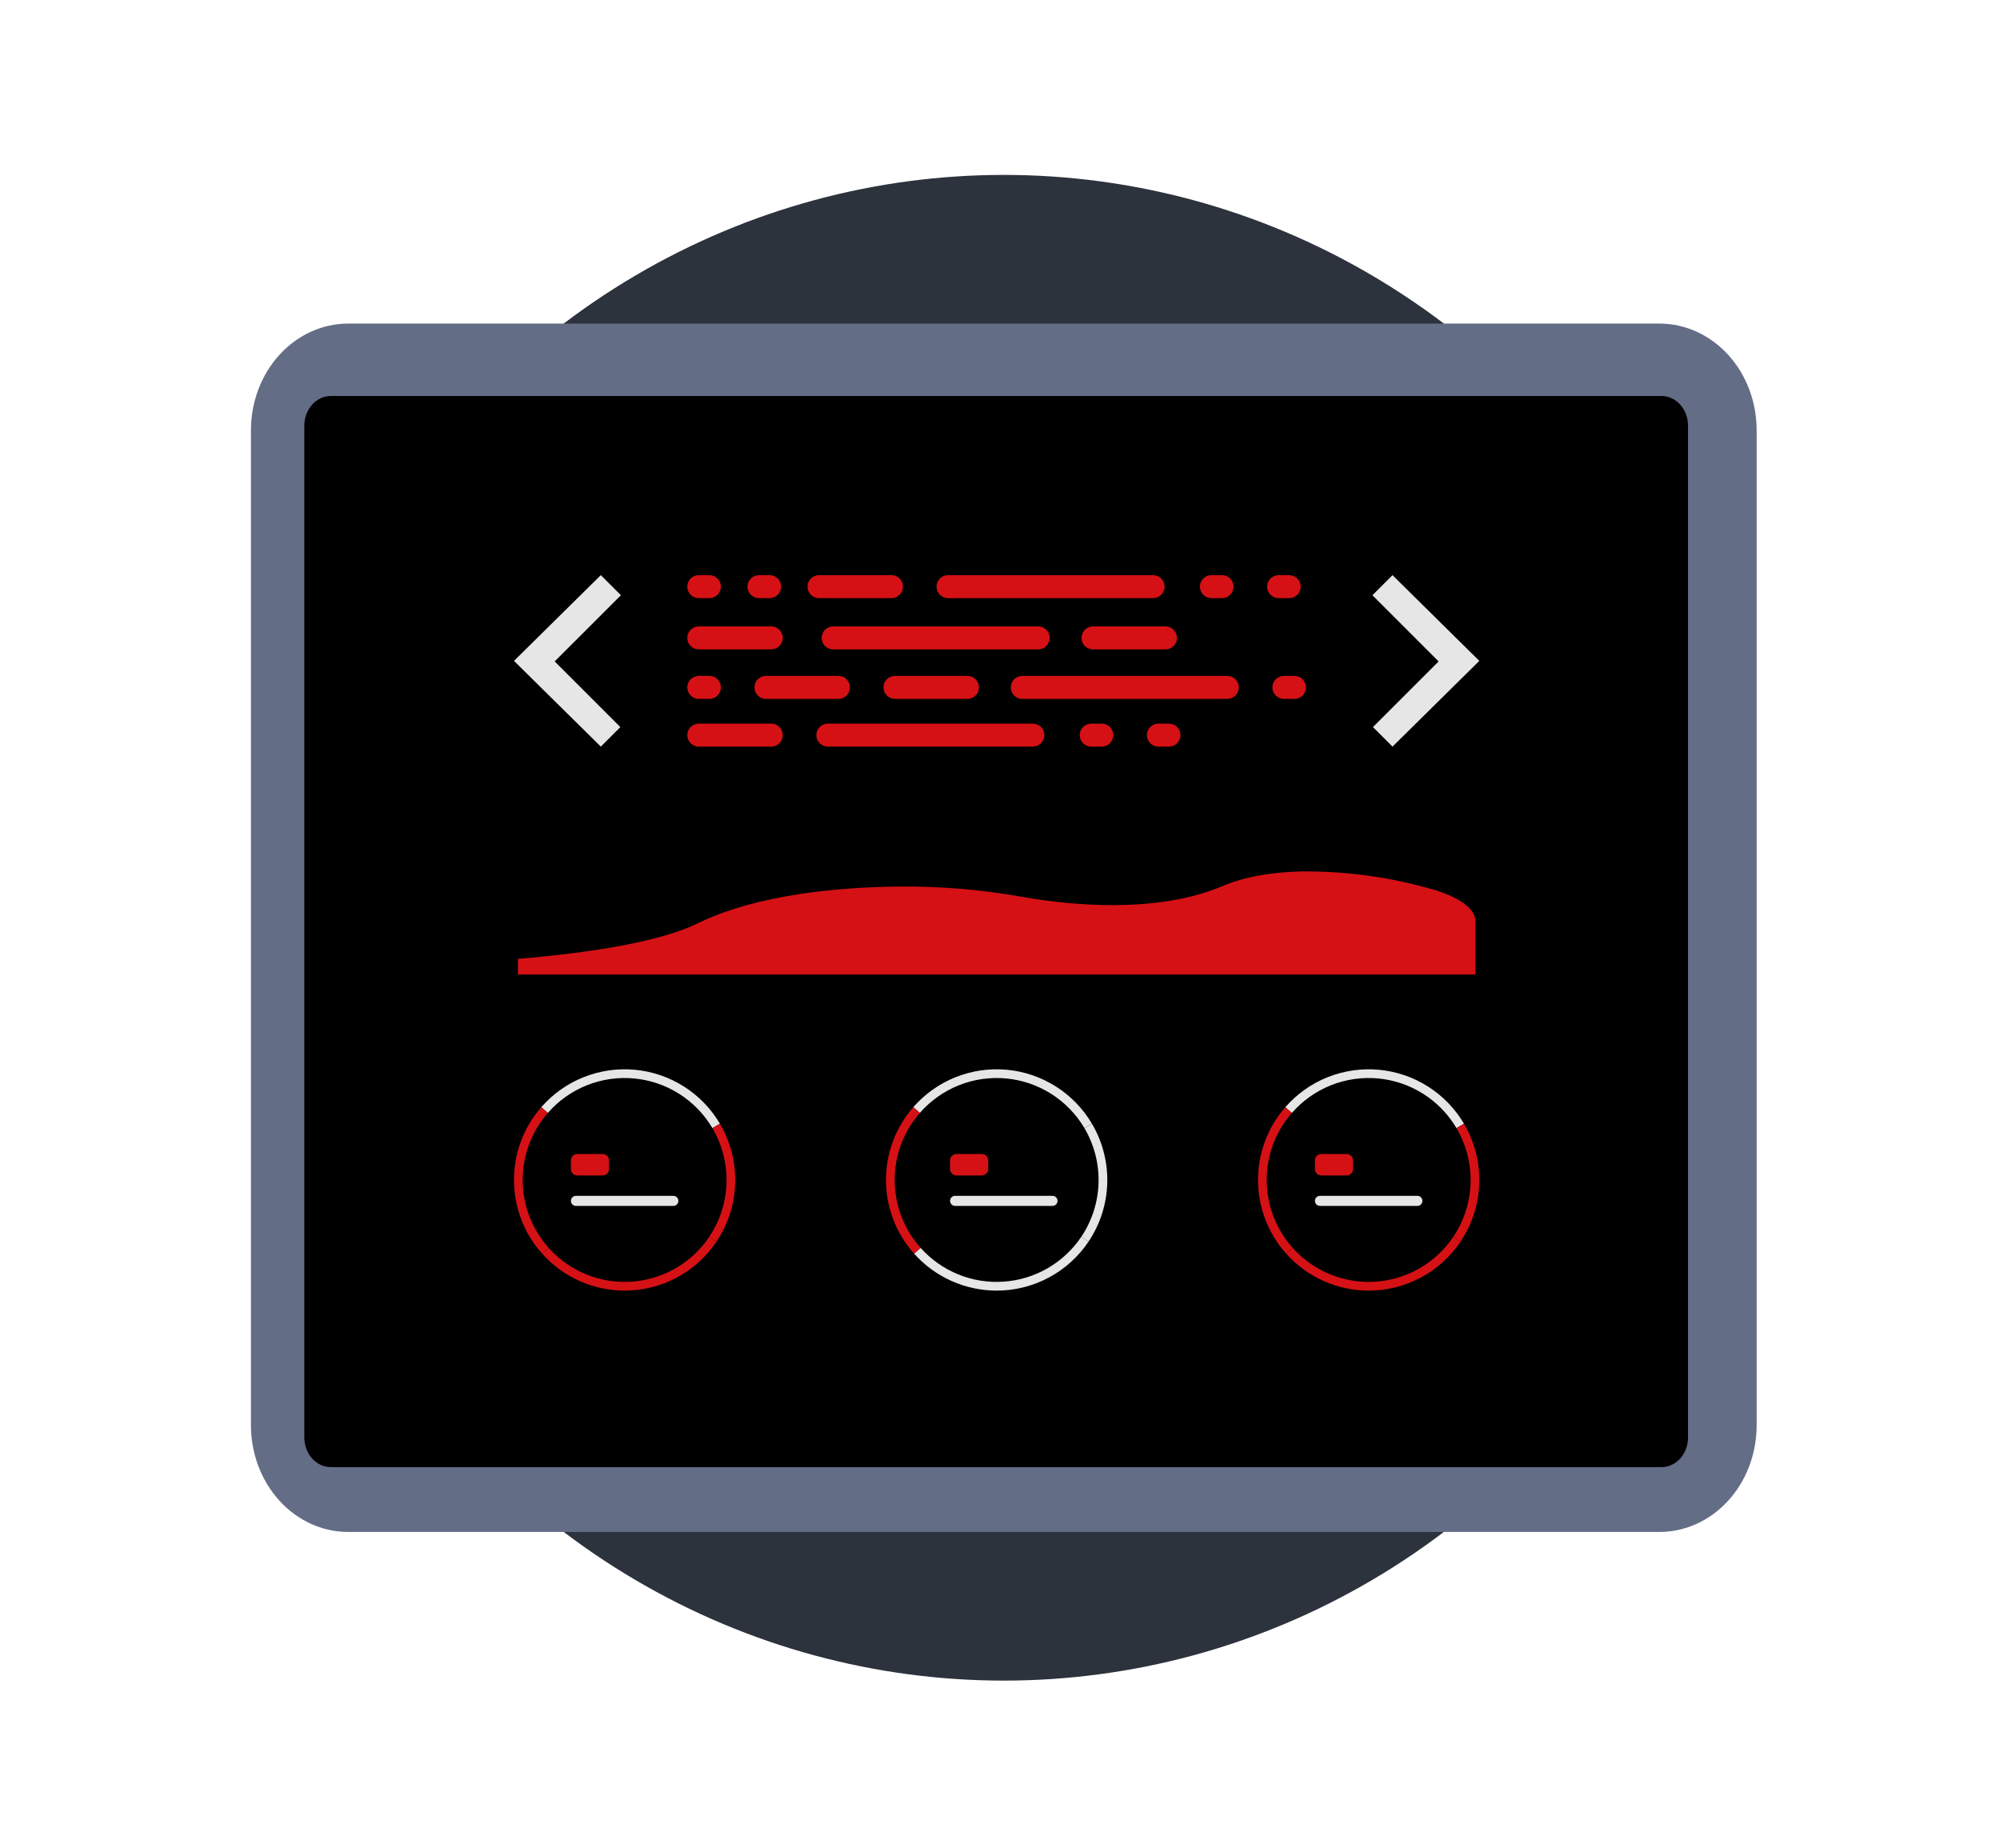
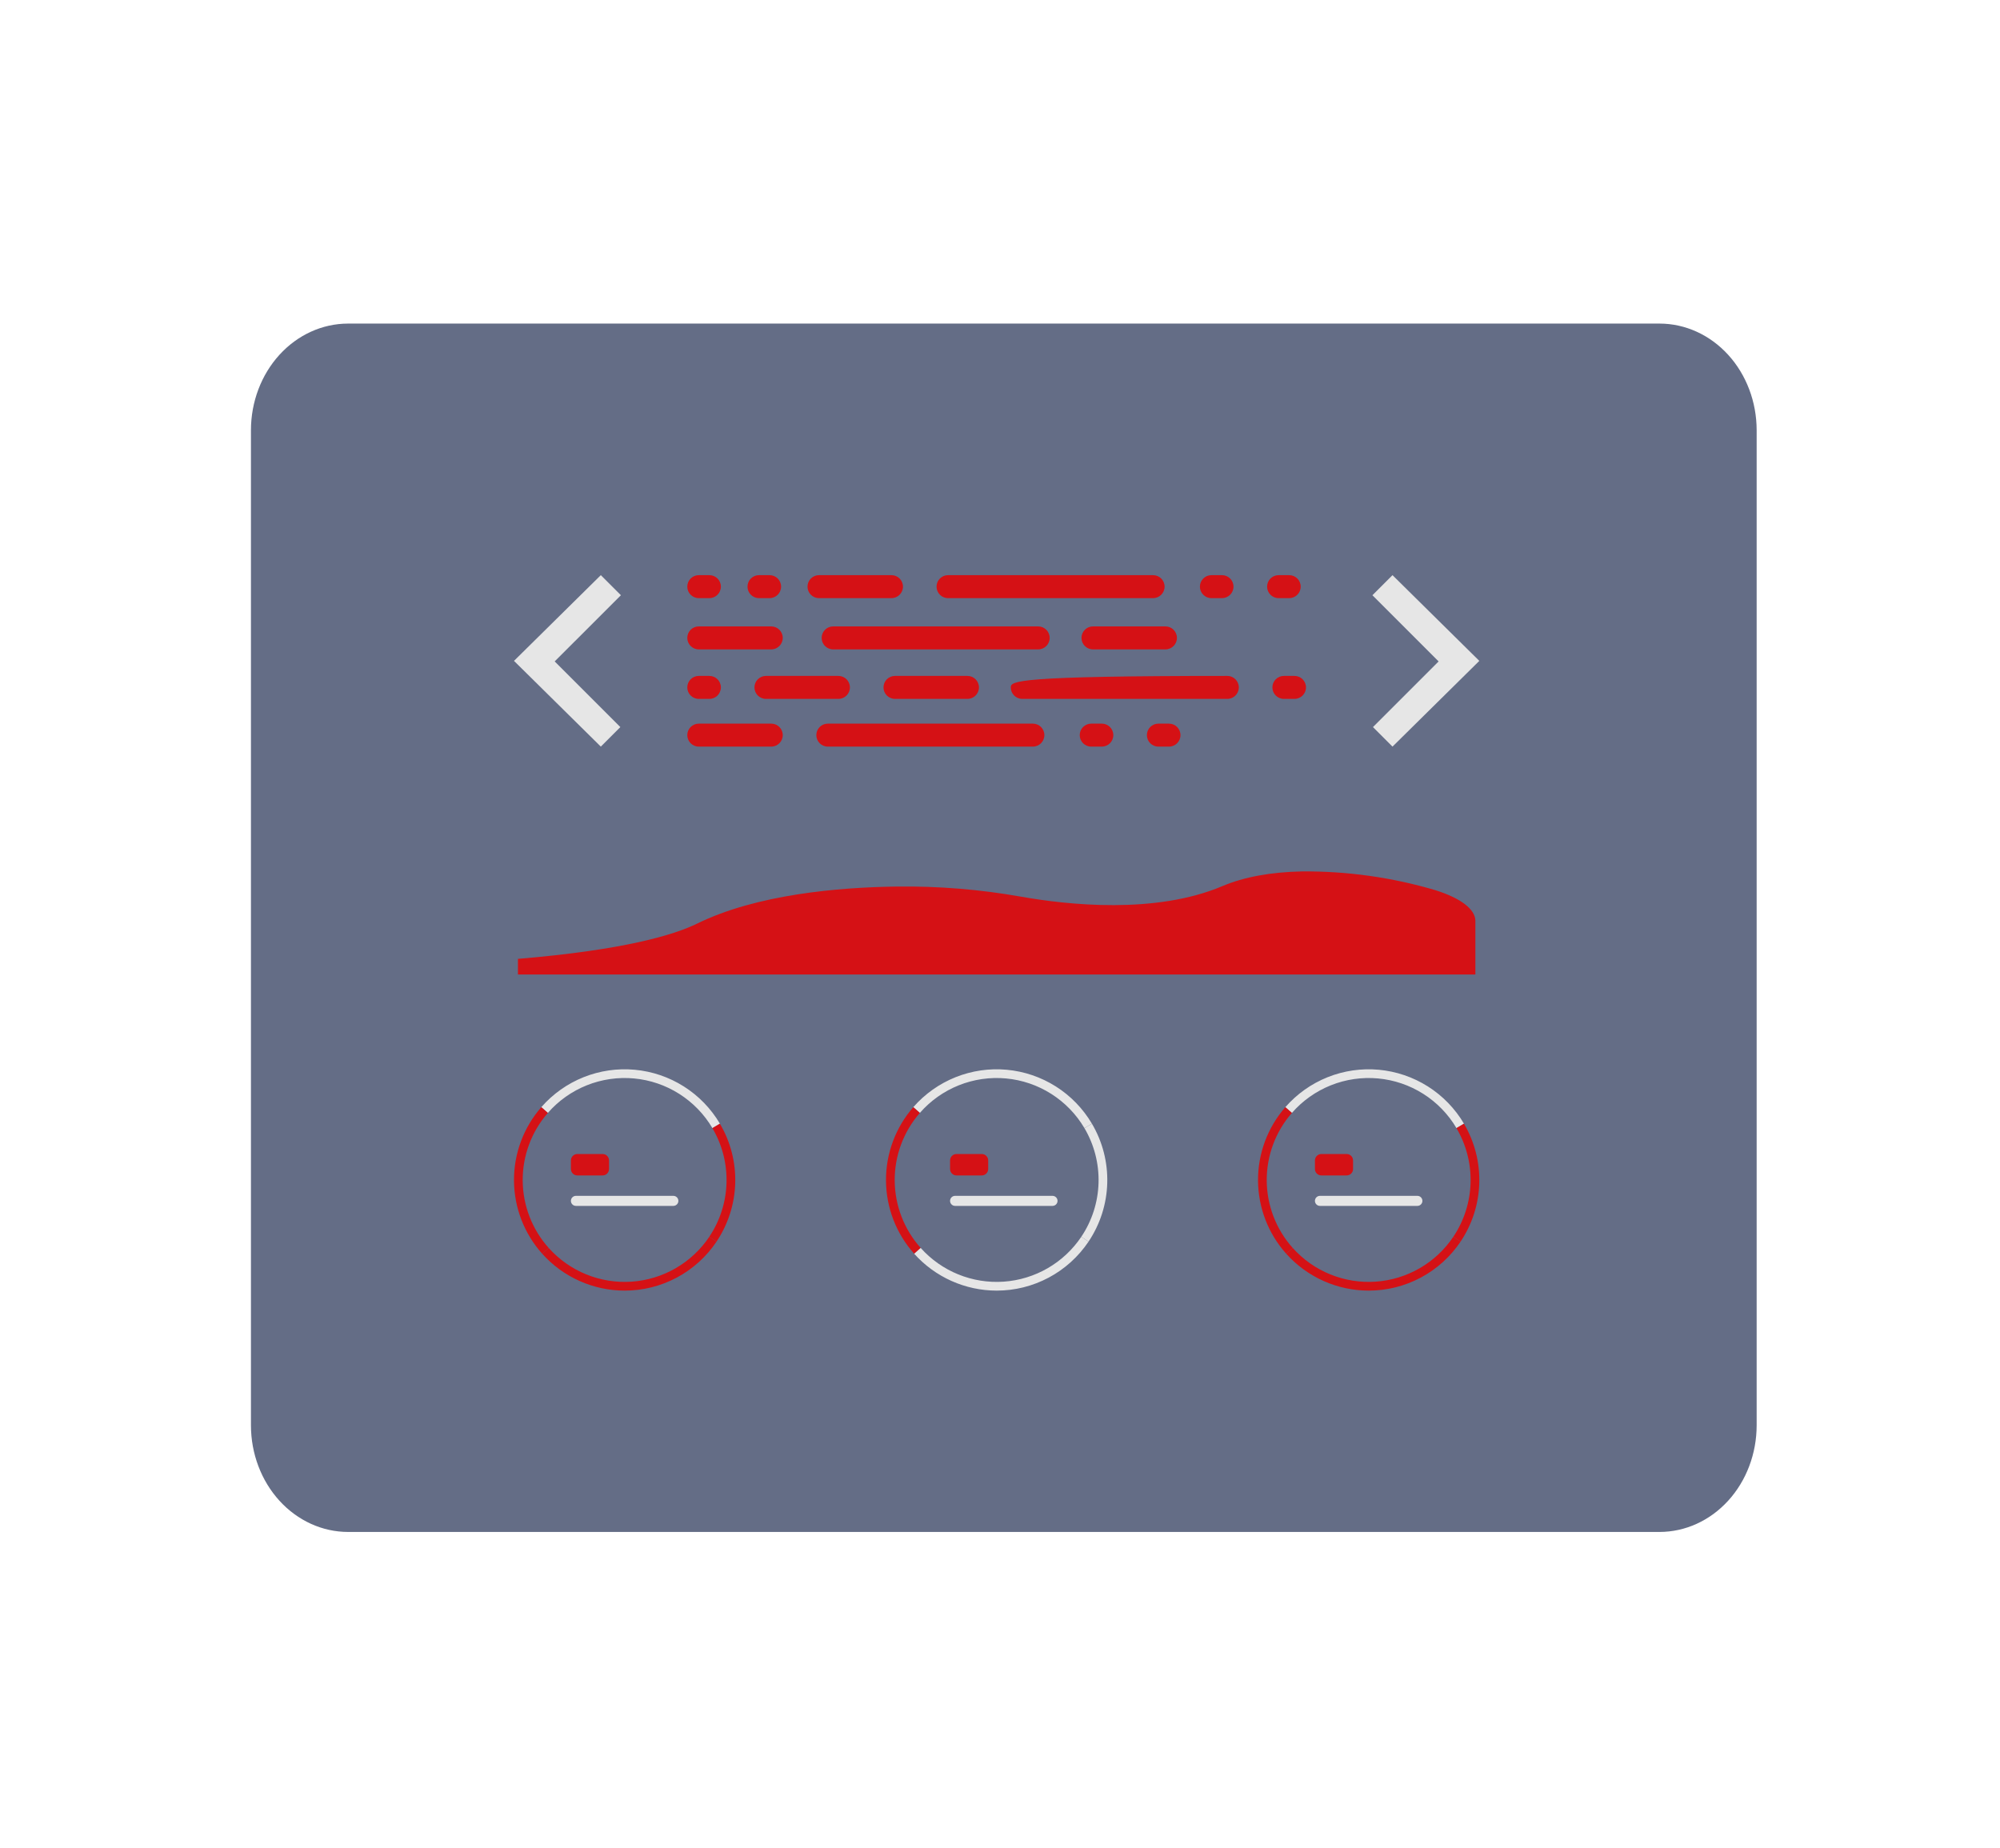
<svg xmlns="http://www.w3.org/2000/svg" width="263" height="243" viewBox="0 0 263 243" fill="none">
-   <ellipse cx="131.999" cy="122" rx="96.995" ry="99" fill="#2D333D" />
  <path d="M33 187.436V56.566C33.004 52.851 34.35 49.288 36.744 46.661C39.137 44.033 42.382 42.555 45.767 42.551L218.232 42.551C221.617 42.555 224.862 44.033 227.256 46.66C229.65 49.288 230.996 52.85 231 56.566V187.436C230.996 191.152 229.65 194.715 227.256 197.342C224.862 199.97 221.617 201.448 218.232 201.452H45.767C42.382 201.447 39.137 199.969 36.744 197.342C34.35 194.714 33.004 191.152 33 187.436Z" fill="#646D86" />
-   <path d="M40.017 189.032V55.972C40.018 54.939 40.386 53.948 41.041 53.217C41.696 52.486 42.583 52.075 43.509 52.074L218.484 52.074C219.41 52.075 220.298 52.486 220.953 53.217C221.607 53.948 221.976 54.939 221.977 55.972V189.032C221.976 190.065 221.607 191.056 220.953 191.787C220.298 192.518 219.41 192.929 218.484 192.93H43.509C42.583 192.929 41.696 192.518 41.041 191.787C40.386 191.056 40.018 190.065 40.017 189.032Z" fill="black" />
  <path d="M93.683 148.346C92.604 146.52 91.107 144.975 89.314 143.84C87.522 142.704 85.486 142.011 83.374 141.815C81.261 141.62 79.132 141.929 77.162 142.717C75.193 143.505 73.438 144.749 72.043 146.347L71.18 145.593C72.694 143.858 74.599 142.508 76.737 141.652C78.875 140.797 81.186 140.461 83.479 140.673C85.772 140.885 87.982 141.638 89.927 142.87C91.873 144.103 93.498 145.78 94.668 147.763L93.683 148.346Z" fill="#E6E6E6" />
  <path d="M94.221 163.274L93.269 162.635C94.678 160.535 95.464 158.079 95.536 155.551C95.609 153.024 94.966 150.527 93.681 148.349L94.666 147.766C96.062 150.13 96.76 152.84 96.682 155.584C96.603 158.328 95.749 160.994 94.221 163.274Z" fill="#D51115" />
  <path d="M71.3 164.868C68.931 162.223 67.612 158.803 67.59 155.253C67.568 151.703 68.845 148.268 71.18 145.594L72.043 146.348C69.891 148.811 68.715 151.976 68.735 155.247C68.755 158.518 69.971 161.668 72.153 164.105L71.3 164.868Z" fill="#D51115" />
  <path d="M82.141 169.716C80.095 169.714 78.073 169.282 76.205 168.446C74.337 167.611 72.666 166.392 71.301 164.869L72.154 164.106C73.516 165.628 75.209 166.818 77.101 167.586C78.993 168.354 81.036 168.68 83.074 168.538C85.111 168.396 87.09 167.79 88.857 166.767C90.625 165.744 92.135 164.331 93.274 162.635L94.225 163.274C92.894 165.257 91.096 166.883 88.989 168.006C86.882 169.13 84.53 169.717 82.142 169.716H82.141Z" fill="#D51115" />
  <path d="M142.601 148.346C141.522 146.52 140.025 144.975 138.232 143.84C136.44 142.704 134.404 142.011 132.292 141.815C130.179 141.62 128.05 141.929 126.08 142.717C124.111 143.505 122.356 144.749 120.961 146.347L120.098 145.593C121.612 143.858 123.517 142.508 125.655 141.652C127.793 140.797 130.104 140.461 132.397 140.673C134.69 140.885 136.9 141.638 138.845 142.87C140.791 144.103 142.416 145.78 143.586 147.763L142.601 148.346Z" fill="#E6E6E6" />
  <path d="M143.142 163.274L142.191 162.635C143.6 160.535 144.386 158.079 144.458 155.551C144.531 153.024 143.888 150.527 142.603 148.349L143.588 147.766C144.984 150.13 145.682 152.84 145.603 155.584C145.525 158.328 144.671 160.994 143.142 163.274Z" fill="#E6E6E6" />
  <path d="M120.218 164.868C117.849 162.223 116.53 158.803 116.508 155.253C116.486 151.703 117.763 148.268 120.098 145.594L120.961 146.348C118.809 148.811 117.633 151.976 117.653 155.247C117.673 158.518 118.889 161.668 121.07 164.105L120.218 164.868Z" fill="#D51115" />
  <path d="M131.059 169.716C129.013 169.714 126.991 169.282 125.123 168.446C123.255 167.611 121.584 166.392 120.219 164.869L121.072 164.106C122.435 165.628 124.126 166.818 126.019 167.586C127.911 168.354 129.954 168.68 131.992 168.538C134.029 168.396 136.007 167.79 137.775 166.767C139.543 165.744 141.053 164.331 142.192 162.635L143.143 163.274C141.812 165.257 140.014 166.883 137.907 168.006C135.799 169.13 133.448 169.717 131.06 169.716H131.059Z" fill="#E6E6E6" />
  <path d="M191.526 148.346C190.447 146.52 188.95 144.975 187.158 143.84C185.366 142.704 183.33 142.011 181.217 141.815C179.105 141.62 176.976 141.929 175.006 142.717C173.036 143.505 171.282 144.749 169.886 146.347L169.023 145.593C170.538 143.858 172.442 142.508 174.58 141.652C176.719 140.797 179.029 140.461 181.322 140.673C183.616 140.885 185.826 141.638 187.771 142.87C189.716 144.103 191.341 145.78 192.512 147.763L191.526 148.346Z" fill="#E6E6E6" />
  <path d="M192.064 163.274L191.113 162.635C192.522 160.535 193.307 158.079 193.38 155.551C193.453 153.024 192.81 150.527 191.524 148.349L192.51 147.766C193.906 150.13 194.604 152.84 194.525 155.584C194.446 158.328 193.593 160.994 192.064 163.274Z" fill="#D51115" />
  <path d="M169.14 164.868C166.771 162.223 165.452 158.803 165.43 155.253C165.408 151.703 166.685 148.268 169.02 145.594L169.883 146.348C167.731 148.811 166.555 151.976 166.575 155.247C166.595 158.518 167.81 161.668 169.992 164.105L169.14 164.868Z" fill="#D51115" />
  <path d="M179.981 169.716C177.935 169.714 175.912 169.282 174.045 168.446C172.177 167.611 170.506 166.392 169.141 164.869L169.994 164.106C171.356 165.628 173.048 166.818 174.941 167.586C176.833 168.354 178.876 168.68 180.914 168.538C182.951 168.396 184.929 167.79 186.697 166.767C188.465 165.744 189.975 164.331 191.113 162.635L192.064 163.274C190.734 165.257 188.936 166.883 186.829 168.006C184.721 169.13 182.37 169.717 179.981 169.716H179.981Z" fill="#D51115" />
  <path d="M79.241 151.752H75.922C75.454 151.752 75.074 152.131 75.074 152.6V153.723C75.074 154.192 75.454 154.571 75.922 154.571H79.241C79.709 154.571 80.089 154.192 80.089 153.723V152.6C80.089 152.131 79.709 151.752 79.241 151.752Z" fill="#D51115" />
  <path d="M88.546 157.254H75.735C75.37 157.254 75.074 157.55 75.074 157.915C75.074 158.28 75.37 158.575 75.735 158.575H88.546C88.911 158.575 89.207 158.28 89.207 157.915C89.207 157.55 88.911 157.254 88.546 157.254Z" fill="#E6E6E6" />
  <path d="M129.1 151.752H125.781C125.313 151.752 124.934 152.131 124.934 152.6V153.723C124.934 154.192 125.313 154.571 125.781 154.571H129.1C129.569 154.571 129.948 154.192 129.948 153.723V152.6C129.948 152.131 129.569 151.752 129.1 151.752Z" fill="#D51115" />
  <path d="M138.405 157.254H125.594C125.229 157.254 124.934 157.55 124.934 157.915C124.934 158.28 125.229 158.575 125.594 158.575H138.405C138.77 158.575 139.066 158.28 139.066 157.915C139.066 157.55 138.77 157.254 138.405 157.254Z" fill="#E6E6E6" />
  <path d="M177.081 151.752H173.762C173.294 151.752 172.914 152.131 172.914 152.6V153.723C172.914 154.192 173.294 154.571 173.762 154.571H177.081C177.549 154.571 177.928 154.192 177.928 153.723V152.6C177.928 152.131 177.549 151.752 177.081 151.752Z" fill="#D51115" />
  <path d="M186.386 157.254H173.575C173.21 157.254 172.914 157.55 172.914 157.915C172.914 158.28 173.21 158.575 173.575 158.575H186.386C186.751 158.575 187.047 158.28 187.047 157.915C187.047 157.55 186.751 157.254 186.386 157.254Z" fill="#E6E6E6" />
  <path d="M117.229 75.633H107.698C106.864 75.633 106.188 76.309 106.188 77.144C106.188 77.978 106.864 78.654 107.698 78.654H117.229C118.064 78.654 118.74 77.978 118.74 77.144C118.74 76.309 118.064 75.633 117.229 75.633Z" fill="#D51115" />
  <path d="M160.695 75.633H159.3C158.465 75.633 157.789 76.309 157.789 77.144C157.789 77.978 158.465 78.654 159.3 78.654H160.695C161.529 78.654 162.205 77.978 162.205 77.144C162.205 76.309 161.529 75.633 160.695 75.633Z" fill="#D51115" />
  <path d="M169.531 75.633H168.136C167.301 75.633 166.625 76.309 166.625 77.144C166.625 77.978 167.301 78.654 168.136 78.654H169.531C170.365 78.654 171.041 77.978 171.041 77.144C171.041 76.309 170.365 75.633 169.531 75.633Z" fill="#D51115" />
  <path d="M151.632 75.633H124.667C123.833 75.633 123.156 76.309 123.156 77.144C123.156 77.978 123.833 78.654 124.667 78.654H151.632C152.466 78.654 153.143 77.978 153.143 77.144C153.143 76.309 152.466 75.633 151.632 75.633Z" fill="#D51115" />
  <path d="M101.421 95.158H91.89C91.055 95.158 90.379 95.835 90.379 96.669C90.379 97.504 91.055 98.18 91.89 98.18H101.421C102.255 98.18 102.931 97.504 102.931 96.669C102.931 95.835 102.255 95.158 101.421 95.158Z" fill="#D51115" />
  <path d="M144.89 95.158H143.495C142.661 95.158 141.984 95.835 141.984 96.669C141.984 97.504 142.661 98.18 143.495 98.18H144.89C145.724 98.18 146.401 97.504 146.401 96.669C146.401 95.835 145.724 95.158 144.89 95.158Z" fill="#D51115" />
  <path d="M153.722 95.158H152.327C151.493 95.158 150.816 95.835 150.816 96.669C150.816 97.504 151.493 98.18 152.327 98.18H153.722C154.556 98.18 155.233 97.504 155.233 96.669C155.233 95.835 154.556 95.158 153.722 95.158Z" fill="#D51115" />
  <path d="M135.823 95.158H108.859C108.024 95.158 107.348 95.835 107.348 96.669C107.348 97.504 108.024 98.18 108.859 98.18H135.823C136.658 98.18 137.334 97.504 137.334 96.669C137.334 95.835 136.658 95.158 135.823 95.158Z" fill="#D51115" />
  <path d="M153.257 82.373H143.726C142.891 82.373 142.215 83.049 142.215 83.884C142.215 84.718 142.891 85.395 143.726 85.395H153.257C154.091 85.395 154.767 84.718 154.767 83.884C154.767 83.049 154.091 82.373 153.257 82.373Z" fill="#D51115" />
  <path d="M101.421 82.373H91.89C91.055 82.373 90.379 83.049 90.379 83.884C90.379 84.718 91.055 85.395 91.89 85.395H101.421C102.255 85.395 102.931 84.718 102.931 83.884C102.931 83.049 102.255 82.373 101.421 82.373Z" fill="#D51115" />
  <path d="M93.284 75.633H91.89C91.055 75.633 90.379 76.309 90.379 77.144C90.379 77.978 91.055 78.654 91.89 78.654H93.284C94.119 78.654 94.795 77.978 94.795 77.144C94.795 76.309 94.119 75.633 93.284 75.633Z" fill="#D51115" />
  <path d="M93.284 88.883H91.89C91.055 88.883 90.379 89.559 90.379 90.394C90.379 91.228 91.055 91.904 91.89 91.904H93.284C94.119 91.904 94.795 91.228 94.795 90.394C94.795 89.559 94.119 88.883 93.284 88.883Z" fill="#D51115" />
  <path d="M136.523 82.373H109.558C108.723 82.373 108.047 83.049 108.047 83.884C108.047 84.718 108.723 85.395 109.558 85.395H136.523C137.357 85.395 138.033 84.718 138.033 83.884C138.033 83.049 137.357 82.373 136.523 82.373Z" fill="#D51115" />
  <path d="M127.221 88.883H117.691C116.856 88.883 116.18 89.559 116.18 90.394C116.18 91.228 116.856 91.904 117.691 91.904H127.221C128.056 91.904 128.732 91.228 128.732 90.394C128.732 89.559 128.056 88.883 127.221 88.883Z" fill="#D51115" />
  <path d="M110.253 88.883H100.722C99.887 88.883 99.211 89.559 99.211 90.394C99.211 91.228 99.887 91.904 100.722 91.904H110.253C111.087 91.904 111.764 91.228 111.764 90.394C111.764 89.559 111.087 88.883 110.253 88.883Z" fill="#D51115" />
  <path d="M101.202 75.633H99.808C98.973 75.633 98.297 76.309 98.297 77.144C98.297 77.978 98.973 78.654 99.808 78.654H101.202C102.037 78.654 102.713 77.978 102.713 77.144C102.713 76.309 102.037 75.633 101.202 75.633Z" fill="#D51115" />
  <path d="M170.226 88.883H168.831C167.997 88.883 167.32 89.559 167.32 90.394C167.32 91.228 167.997 91.904 168.831 91.904H170.226C171.06 91.904 171.737 91.228 171.737 90.394C171.737 89.559 171.06 88.883 170.226 88.883Z" fill="#D51115" />
-   <path d="M161.394 88.883H134.429C133.594 88.883 132.918 89.559 132.918 90.394C132.918 91.228 133.594 91.904 134.429 91.904H161.394C162.228 91.904 162.904 91.228 162.904 90.394C162.904 89.559 162.228 88.883 161.394 88.883Z" fill="#D51115" />
+   <path d="M161.394 88.883C133.594 88.883 132.918 89.559 132.918 90.394C132.918 91.228 133.594 91.904 134.429 91.904H161.394C162.228 91.904 162.904 91.228 162.904 90.394C162.904 89.559 162.228 88.883 161.394 88.883Z" fill="#D51115" />
  <path d="M79.007 75.633L67.59 86.906L79.007 98.179L81.575 95.61L72.942 86.976L81.648 78.271L79.007 75.633Z" fill="#E6E6E6" />
  <path d="M183.113 75.633L194.53 86.906L183.113 98.181L180.545 95.612L189.178 86.979L180.473 78.273L183.113 75.633Z" fill="#E6E6E6" />
  <path d="M68.11 128.149H194.013V121.062C193.974 119.552 192.085 118.111 188.772 117.065L188.738 117.054C183.045 115.372 177.134 114.542 171.198 114.592C167.091 114.677 163.574 115.326 160.746 116.524C151.945 120.254 140.382 118.996 134.273 117.913C128.88 116.958 123.408 116.512 117.931 116.582C110.283 116.68 99.518 117.605 91.668 121.455C88.669 122.925 82.149 124.919 68.109 126.091L68.11 128.149Z" fill="#D51115" />
</svg>